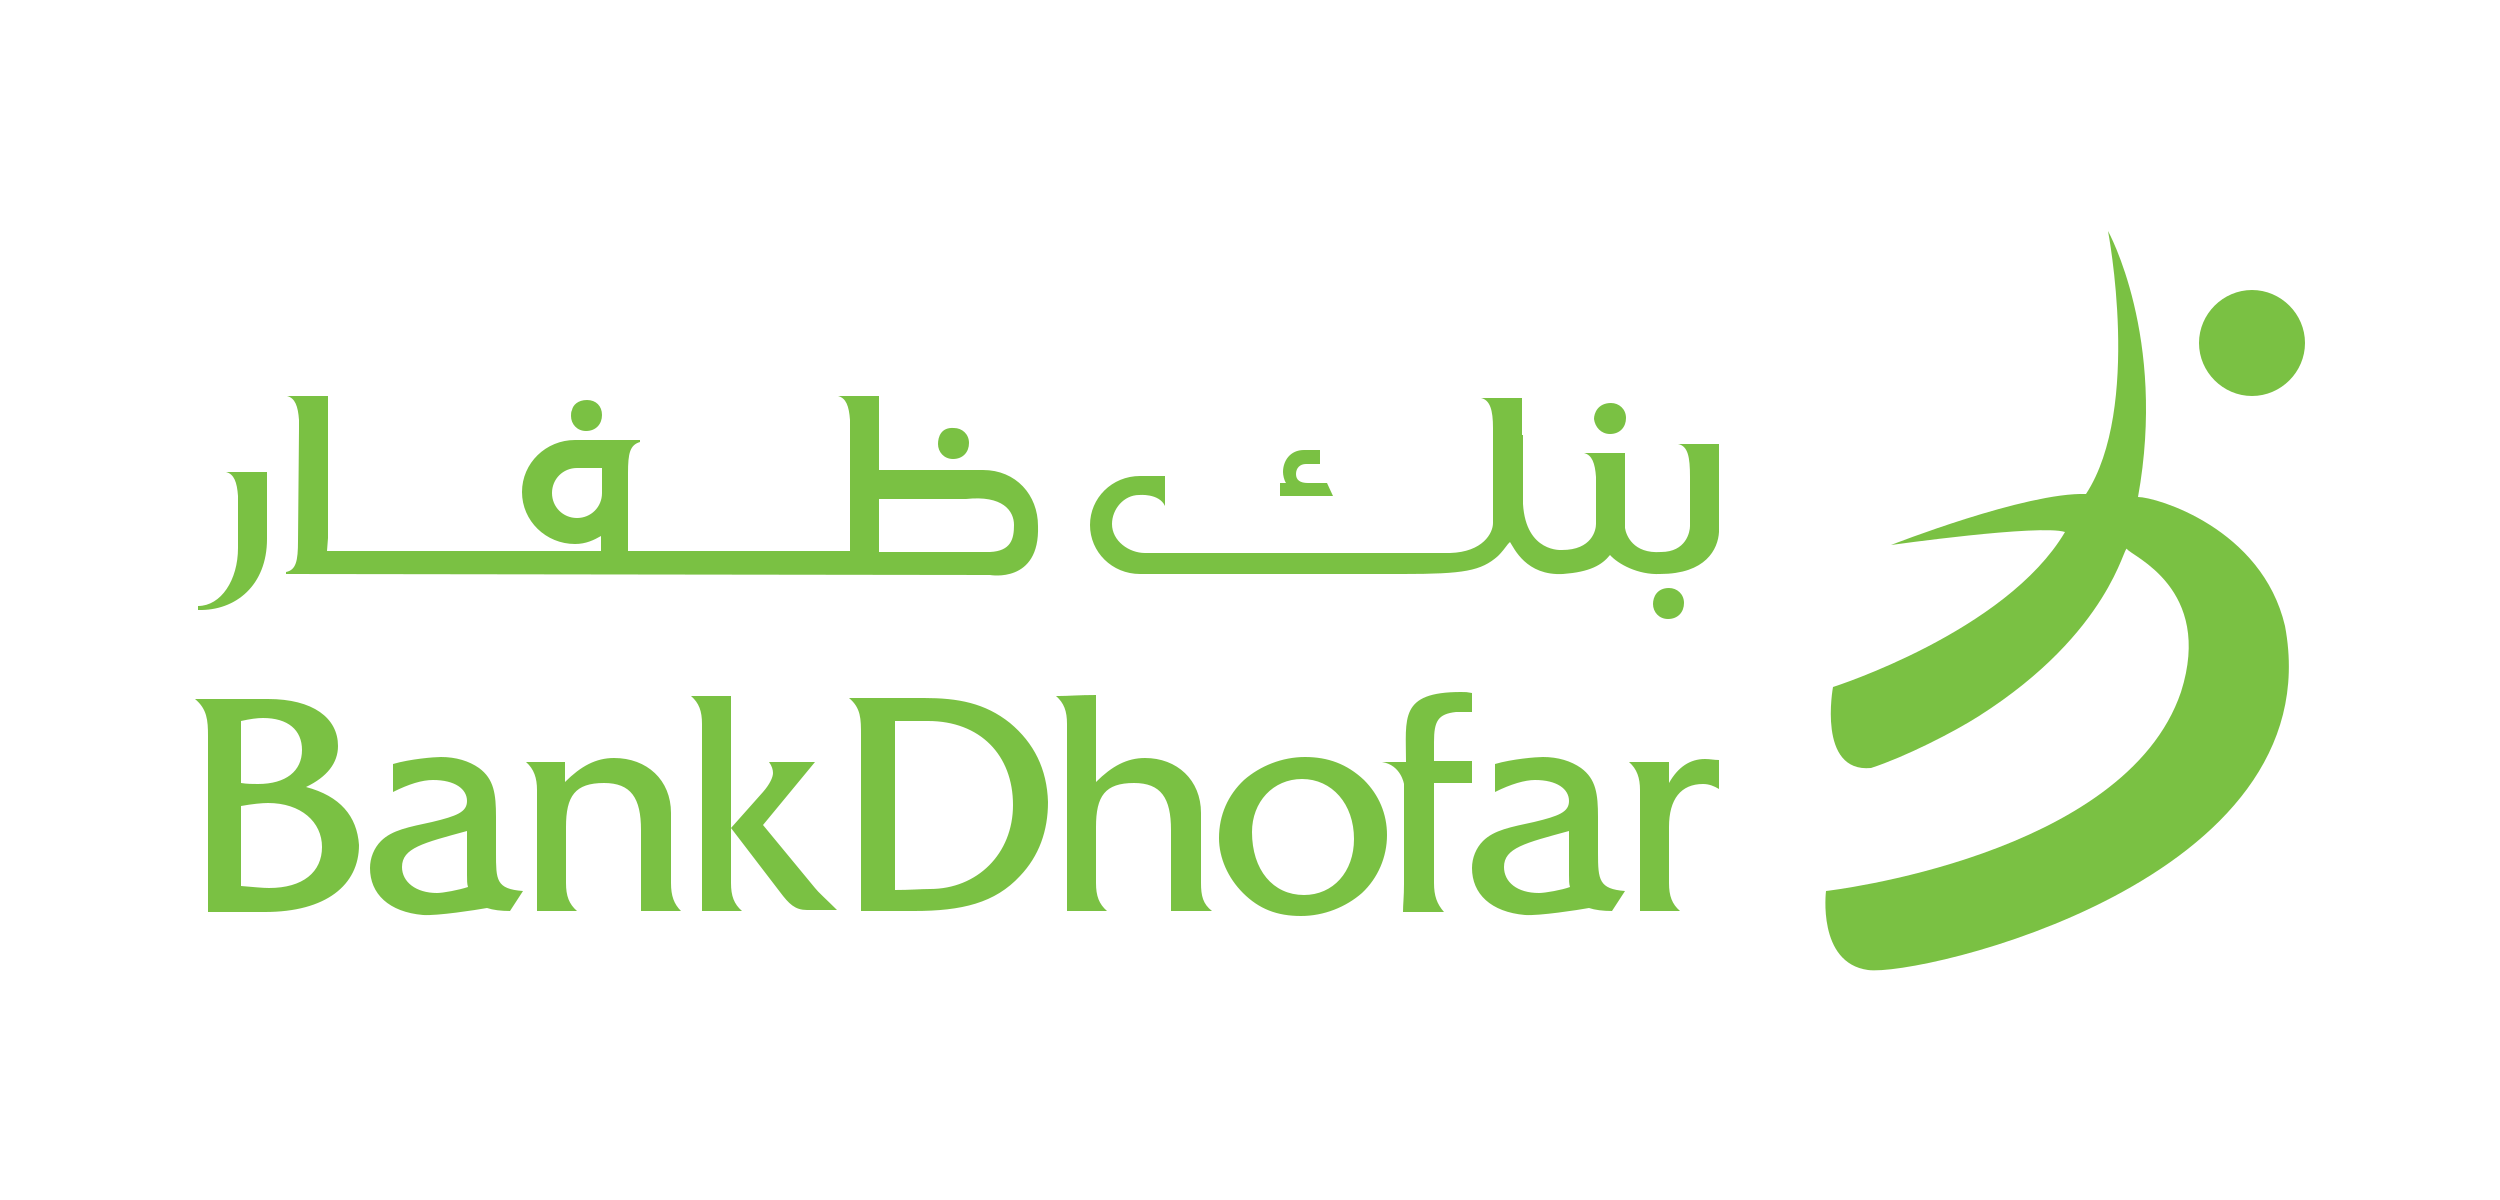
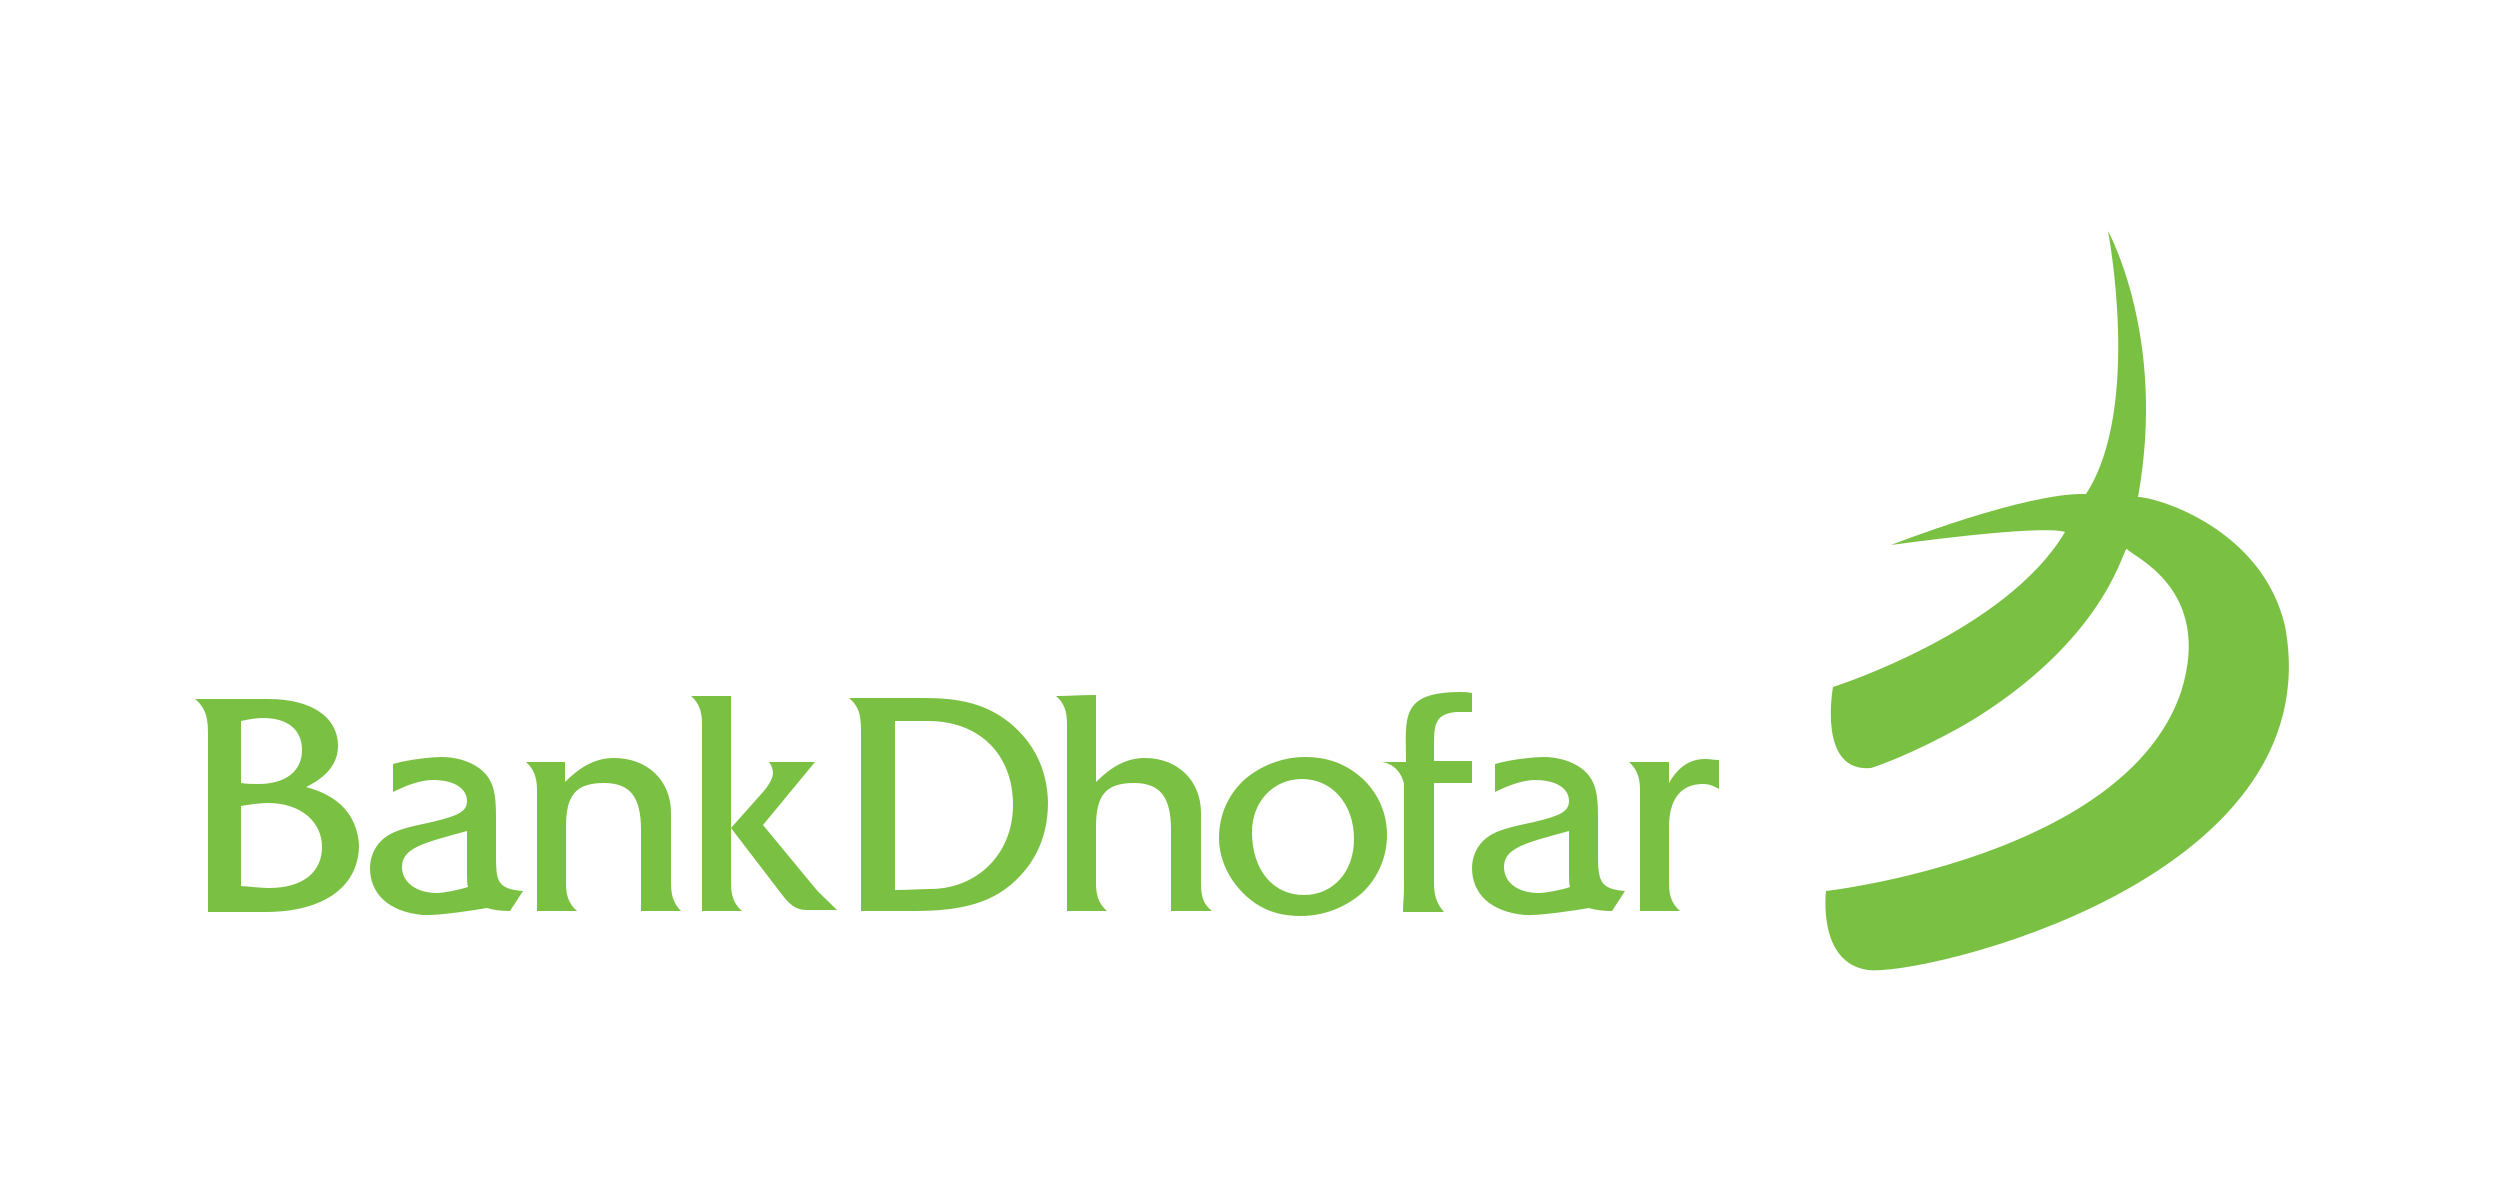
<svg xmlns="http://www.w3.org/2000/svg" version="1.1" id="Layer_1" x="0px" y="0px" viewBox="0 0 250 120" style="enable-background:new 0 0 250 120;" xml:space="preserve">
  <style type="text/css">
	.st0{fill:#005850;}
	.st1{fill:#3BD4AE;}
	.st2{fill:#7AC143;}
</style>
  <g>
    <g>
      <g>
        <path class="st2" d="M30.6,78.7c2.1-1,3.2-2.4,3.2-4.1c0-2.8-2.5-4.7-7-4.7h-7.3c1.2,1,1.3,2.1,1.3,3.7v13.8c0,1.6,0,2.4,0,3.8     h5.7c6.1,0,9.4-2.7,9.4-6.7C35.7,81.6,34,79.6,30.6,78.7z M24.1,72.1c0.9-0.2,1.6-0.3,2.2-0.3c2.5,0,3.9,1.2,3.9,3.2     c0,2.1-1.6,3.4-4.4,3.4c-0.5,0-1.1,0-1.7-0.1V72.1z M26.9,88.8c-0.6,0-1.6-0.1-2.8-0.2v-8c1.1-0.2,2.1-0.3,2.7-0.3     c3.3,0,5.4,1.9,5.4,4.4C32.2,87.2,30.3,88.8,26.9,88.8z M49.6,85.3v-3.6c0-2.3-0.2-3.8-1.7-4.9c-1-0.7-2.3-1.1-3.8-1.1     c-0.7,0-3.1,0.2-4.8,0.7l0,2.8c1.6-0.8,2.9-1.2,4-1.2c2.2,0,3.4,0.9,3.4,2.1c0,1.1-1,1.5-3.5,2.1c-2.3,0.5-4,0.8-5.1,1.9     c-0.7,0.7-1.1,1.7-1.1,2.7c0,2.6,1.9,4.4,5.3,4.7c1.4,0.1,5.3-0.5,6.4-0.7c0.6,0.2,1.4,0.3,2.3,0.3l1.3-2     C49.6,88.9,49.6,88,49.6,85.3z M43.7,89.3c-2.1,0-3.5-1.1-3.5-2.6c0-1.9,2.1-2.4,6.5-3.6v4.4c0,0.5,0,0.9,0.1,1.2     C45.9,89,44.3,89.3,43.7,89.3z M159.8,85.3v-3.6c0-2.3-0.2-3.8-1.7-4.9c-1-0.7-2.3-1.1-3.8-1.1c-0.7,0-3.1,0.2-4.8,0.7l0,2.8     c1.6-0.8,3-1.2,4-1.2c2.2,0,3.4,0.9,3.4,2.1c0,1.1-1,1.5-3.5,2.1c-2.3,0.5-4,0.8-5.1,1.9c-0.7,0.7-1.1,1.7-1.1,2.7     c0,2.6,1.9,4.4,5.3,4.7c1.4,0.1,5.3-0.5,6.4-0.7c0.6,0.2,1.4,0.3,2.3,0.3l1.3-2C159.9,88.9,159.8,88,159.8,85.3z M153.9,89.3     c-2.2,0-3.5-1.1-3.5-2.6c0-1.9,2.1-2.4,6.5-3.6v4.4c0,0.5,0,0.9,0.1,1.2C156.2,89,154.5,89.3,153.9,89.3z M67.1,88.3v-7     c0-3.3-2.4-5.5-5.7-5.5c-1.8,0-3.3,0.8-4.9,2.4l0-2c-1.4,0-2.6,0-3.6,0h-0.3c0.8,0.7,1.1,1.6,1.1,2.8v9.3c0,1.3,0,1.9,0,2.8h4     c-0.8-0.7-1.1-1.5-1.1-2.8v-5.6c0-3.1,0.9-4.4,3.8-4.4c2.7,0,3.7,1.5,3.7,4.7v5.3c0,1.3,0,1.8,0,2.8h4     C67.4,90.4,67.1,89.6,67.1,88.3z M81.5,88.8l-5.2-6.3l5.2-6.3h-4.6c0.3,0.4,0.4,0.8,0.4,1.1c0,0.4-0.3,1.1-1,1.9l-3.2,3.6V69.6     c-1.6,0-2.7,0-3.7,0h-0.3c0.8,0.7,1.1,1.5,1.1,2.8v15.9c0,1.3,0,1.8,0,2.8h4c-0.8-0.7-1.1-1.5-1.1-2.8v-5.5l4.9,6.4     c0.9,1.2,1.5,1.8,2.7,1.8h3C82.6,89.9,81.8,89.2,81.5,88.8z M101,72.3c-2.5-2-5.2-2.5-8.6-2.5h-7.5c1.2,1,1.2,2.1,1.2,3.7v13.8     c0,1.6,0,2.7,0,3.8h5.3c4.8,0,8.1-0.8,10.6-3.5c1.9-2,2.8-4.5,2.8-7.4C104.7,76.9,103.4,74.3,101,72.3z M93,88.9     c-0.9,0-2,0.1-3.5,0.1V72.1h3.3c5.2,0,8.5,3.4,8.5,8.4C101.3,85.4,97.7,88.9,93,88.9z M120.1,88.3v-7c0-3.3-2.4-5.5-5.6-5.5     c-1.8,0-3.3,0.8-4.9,2.4v-8.7c-1.7,0-2.8,0.1-3.7,0.1h-0.3c0.8,0.7,1.1,1.5,1.1,2.8v15.9c0,1.3,0,2.1,0,2.8h4     c-0.8-0.7-1.1-1.5-1.1-2.8v-5.6c0-3.1,0.9-4.4,3.8-4.4c2.7,0,3.7,1.5,3.7,4.7v5.3c0,1.3,0,2,0,2.8h4.1     C120.3,90.4,120.1,89.6,120.1,88.3z M130.5,75.7c-2.3,0-4.5,0.9-6.1,2.3c-1.6,1.5-2.5,3.5-2.5,5.8c0,2,0.9,4,2.4,5.5     c1.6,1.6,3.4,2.3,5.8,2.3c2.3,0,4.5-0.9,6.1-2.3c1.6-1.5,2.5-3.6,2.5-5.8c0-2.1-0.8-4-2.3-5.5C134.7,76.4,132.8,75.7,130.5,75.7z      M130.4,89.5c-3.1,0-5.2-2.5-5.2-6.3c0-3,2.1-5.3,5-5.3c3,0,5.2,2.5,5.2,6C135.4,87.2,133.3,89.5,130.4,89.5z M138.3,76.1     C138.3,76.1,138.2,76.1,138.3,76.1C138.1,76.1,138.2,76.1,138.3,76.1z M143.4,88.3v-10h3.8v-2.2h-3.8v-1.9c0-2.1,0.4-2.8,2.2-3     c0.4,0,0.9,0,1.6,0l0-1.9c-0.6-0.1-0.5-0.1-1.1-0.1c-6.2,0-5.5,2.6-5.5,7c-0.1,0-1.9,0-2.4,0c1.9,0.3,2.2,2.2,2.2,2.2v10     c0,1.3-0.1,2-0.1,2.8h4.1C143.7,90.4,143.4,89.6,143.4,88.3z M170.5,75.9c-1.5,0-2.7,0.8-3.6,2.4l0-2.1c-1.4,0-2.6,0-3.7,0h-0.3     c0.8,0.7,1.1,1.6,1.1,2.8v9.3c0,1.3,0,1.9,0,2.8h4c-0.8-0.7-1.1-1.5-1.1-2.8v-5.6c0-2.8,1.2-4.3,3.4-4.3c0.6,0,1.1,0.2,1.6,0.5     v-2.9C171.4,76,171,75.9,170.5,75.9z" />
-         <path class="st2" d="M127.9,49.6h5.4l-0.6-1.3h-1.9c-0.8,0-1.2-0.3-1.2-0.9c0-0.6,0.4-1,1-1h1.4V45h-1.6c-1.4,0-2.1,1.1-2.1,2.2     c0,0.3,0.1,0.8,0.3,1.1l-0.6,0V49.6z M161,43.4c1,0,1.6-0.7,1.6-1.6c0-0.9-0.7-1.5-1.5-1.5c-1.3,0-1.7,1-1.7,1.6     C159.5,42.7,160.1,43.4,161,43.4z M152.2,43.5l0-1.4l0-2.3h-4.1v0c0.9,0.2,1.2,1.2,1.2,3h0v9.5c0,1-1,2.9-4.3,3l-30.5,0     c-1.6,0-3.3-1.2-3.3-2.9c0-1.5,1.2-2.9,2.7-2.9c0,0,2-0.2,2.6,1.1h0v-3l-2.5,0c-2.8,0-5,2.2-5,4.9c0,2.7,2.2,4.9,5,4.9l26.3,0     c6.1,0,7.8-0.3,9.5-1.8c0.4-0.4,0.7-0.8,1-1.2c0,0,0.1-0.1,0.2-0.2c0.4,0.6,1.6,3.4,5.3,3.2c2.7-0.2,3.9-0.9,4.7-1.9     c0.8,0.9,2.8,2,5,1.9c4.6,0,5.8-2.5,5.9-4.2v-5.8l0-3h-4.1v0c1,0.2,1.2,1.3,1.2,3.3l0,4.9c0,0.6-0.4,2.6-2.9,2.6     c-2.8,0.2-3.5-1.7-3.6-2.4v-0.6h0v-1.1c0-0.1,0-3.3,0-3.3h0v-2.5h-4.1v0c0.8,0.2,1.1,1,1.2,2.4h0c0,0.3,0,3.7,0,4l0,0.7     c0,0.6-0.4,2.6-3.4,2.6c0,0-3.6,0.3-3.9-4.6V43.5z M165.3,60.4c0,0.8,0.6,1.5,1.5,1.5c1,0,1.6-0.7,1.6-1.6c0-0.9-0.7-1.5-1.5-1.5     C165.7,58.8,165.3,59.7,165.3,60.4z M152.2,41.6l0,0.4l0,0.7V41.6z M58.7,40c-0.9,0-1.4,0.5-1.5,1c-0.1,0.2-0.1,0.4-0.1,0.6     c0,0.8,0.6,1.5,1.5,1.5c1,0,1.6-0.7,1.6-1.6C60.2,40.6,59.6,40,58.7,40z M93.8,44.4c0,0.8,0.6,1.5,1.5,1.5c1,0,1.6-0.7,1.6-1.6     c0-0.9-0.7-1.5-1.5-1.5C94.1,42.7,93.8,43.7,93.8,44.4z M26.7,53.9c0,0,0-3.9,0-4.2h0v-2.5h-4.1v0c0.8,0.2,1.1,1,1.2,2.4     c0,0.3,0,5.2,0,5.2c0,3.2-1.7,5.8-4,5.8v0.4C23.6,61.1,26.7,58.5,26.7,53.9z M99,57.5c0,0,5,0.9,4.8-4.9c0-3.1-2.2-5.6-5.5-5.6     l-10,0c0,0,0,0-0.2,0l-0.2,0l0-7.4h-4.1v0c0.8,0.2,1.1,1,1.2,2.4l0,4.9c0,0.2,0,6.1,0,8.2H62.8v-7.8c0-2,0.2-2.8,1.2-3.1v-0.2     h-6.5c-2.9,0-5.3,2.3-5.3,5.2c0,2.9,2.4,5.2,5.3,5.2c1.1,0,1.9-0.4,2.6-0.8v1.5H32.7l0.1-1.3V43c0-0.3,0-0.6,0-0.9h0l0-2.5h-4.1     v0c0.8,0.2,1.1,1,1.2,2.4c0,0.3,0,0.6,0,0.9l-0.1,11.2c0,2-0.2,2.9-1.2,3.1v0.2L99,57.5L99,57.5z M60.2,49.3     c0,1.4-1.1,2.5-2.5,2.5c-1.4,0-2.5-1.1-2.5-2.5c0-1.4,1.1-2.5,2.5-2.5l2.5,0L60.2,49.3z M87.9,49.9h8.7c3.7-0.4,4.8,1.2,4.8,2.6     c0,1.4-0.3,2.6-2.4,2.7v0H87.9V49.9z" />
      </g>
      <g>
-         <path class="st2" d="M186.8,97c5.1,0.7,46.5-8.8,41.7-34.4c-2.3-9.8-12.9-12.9-14.7-12.9c2.9-16-3-26.6-3-26.6s3.4,17.7-2.2,26.3     c-6-0.2-19.5,5.1-19.5,5.1s14.9-2.1,17.4-1.3c-5.9,10-23.2,15.5-23.2,15.5s-1.6,8.6,3.8,8.1c3.4-1.1,8.3-3.6,10.8-5.2     c13.2-8.4,14.5-17.3,14.8-16.7c0.4,0.7,8.7,3.9,5.4,14.3c-5.6,16.5-35.5,19.9-35.5,19.9S181.7,96.3,186.8,97z" />
-         <path class="st2" d="M225.2,39.6c2.9,0,5.3-2.4,5.3-5.3c0-2.9-2.4-5.3-5.3-5.3c-2.9,0-5.3,2.4-5.3,5.3     C219.9,37.2,222.3,39.6,225.2,39.6z" />
+         <path class="st2" d="M186.8,97c5.1,0.7,46.5-8.8,41.7-34.4c-2.3-9.8-12.9-12.9-14.7-12.9c2.9-16-3-26.6-3-26.6s3.4,17.7-2.2,26.3     c-6-0.2-19.5,5.1-19.5,5.1s14.9-2.1,17.4-1.3c-5.9,10-23.2,15.5-23.2,15.5s-1.6,8.6,3.8,8.1c3.4-1.1,8.3-3.6,10.8-5.2     c13.2-8.4,14.5-17.3,14.8-16.7c0.4,0.7,8.7,3.9,5.4,14.3c-5.6,16.5-35.5,19.9-35.5,19.9S181.7,96.3,186.8,97" />
      </g>
    </g>
  </g>
</svg>